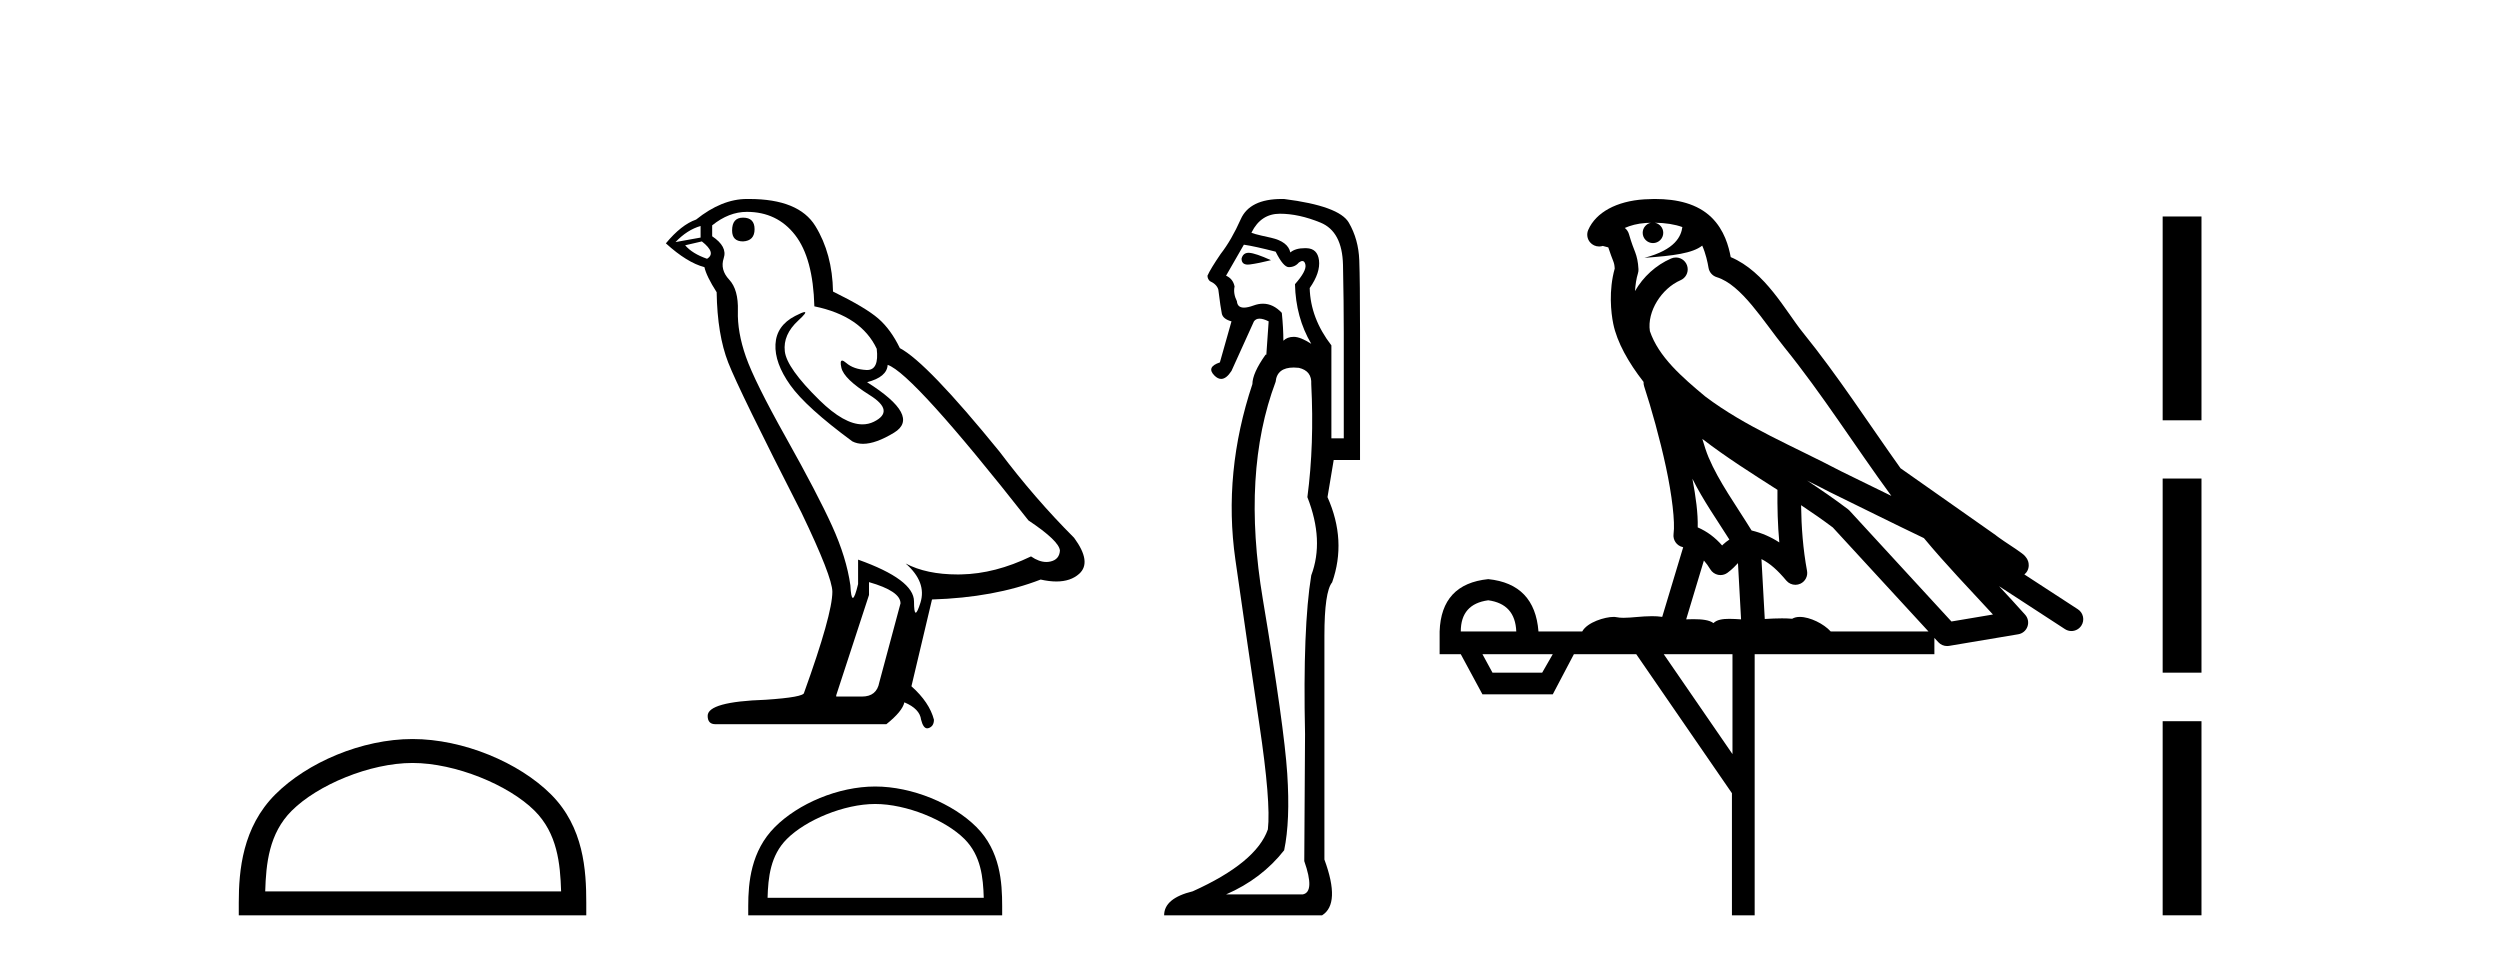
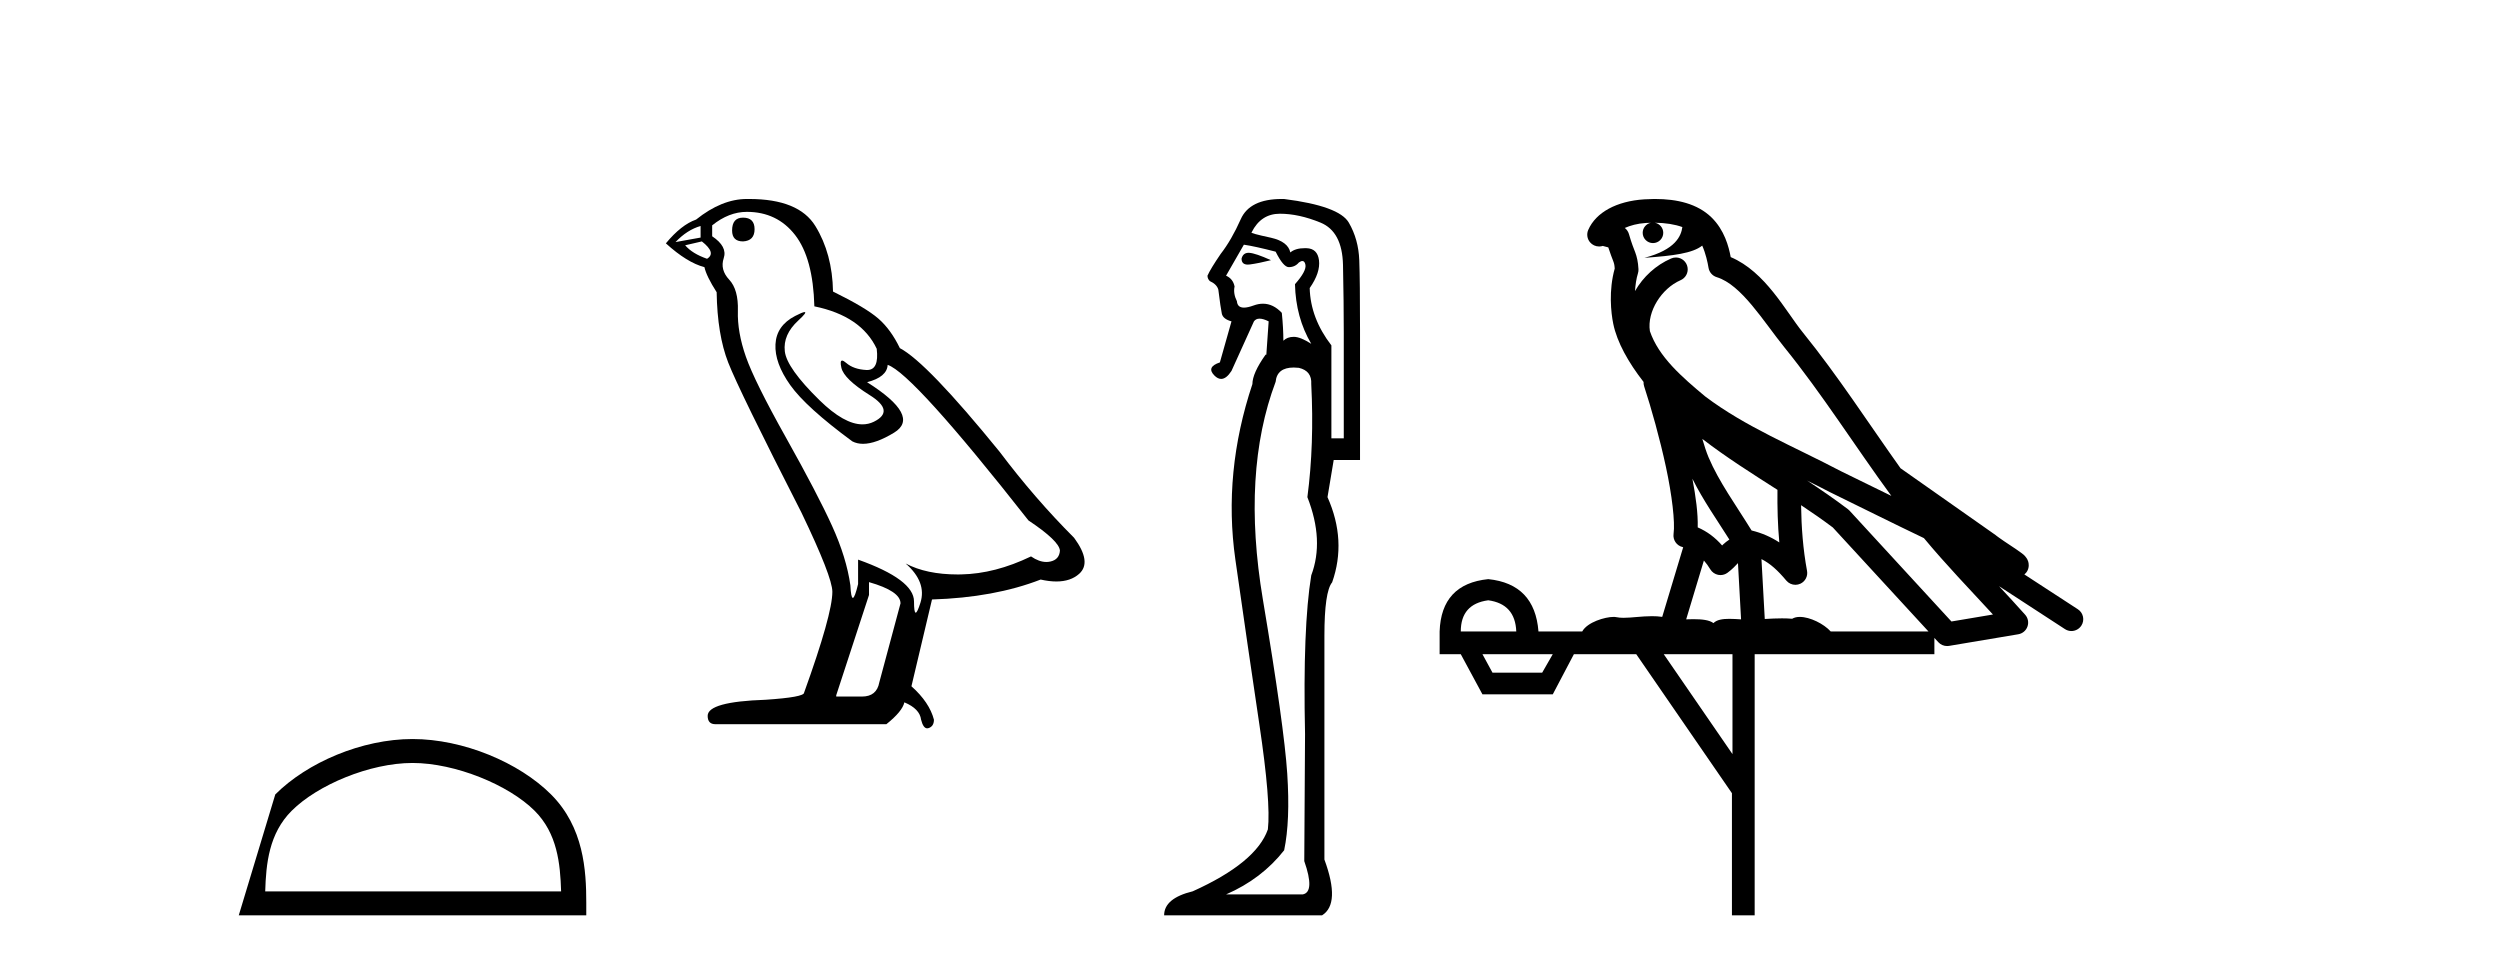
<svg xmlns="http://www.w3.org/2000/svg" width="106.0" height="41.0">
-   <path d="M 17.491 32.35 C 19.304 32.35 21.572 33.281 22.67 34.378 C 23.63 35.339 23.755 36.612 23.791 37.795 L 11.245 37.795 C 11.28 36.612 11.406 35.339 12.366 34.378 C 13.464 33.281 15.679 32.35 17.491 32.35 ZM 17.491 31.335 C 15.341 31.335 13.028 32.329 11.672 33.684 C 10.282 35.075 10.124 36.906 10.124 38.275 L 10.124 38.809 L 24.858 38.809 L 24.858 38.275 C 24.858 36.906 24.754 35.075 23.364 33.684 C 22.008 32.329 19.641 31.335 17.491 31.335 Z" style="fill:#000000;stroke:none" />
+   <path d="M 17.491 32.35 C 19.304 32.35 21.572 33.281 22.67 34.378 C 23.63 35.339 23.755 36.612 23.791 37.795 L 11.245 37.795 C 11.28 36.612 11.406 35.339 12.366 34.378 C 13.464 33.281 15.679 32.35 17.491 32.35 ZM 17.491 31.335 C 15.341 31.335 13.028 32.329 11.672 33.684 L 10.124 38.809 L 24.858 38.809 L 24.858 38.275 C 24.858 36.906 24.754 35.075 23.364 33.684 C 22.008 32.329 19.641 31.335 17.491 31.335 Z" style="fill:#000000;stroke:none" />
  <path d="M 31.504 9.228 Q 31.041 9.228 31.041 9.773 Q 31.041 10.236 31.504 10.236 Q 31.994 10.209 31.994 9.718 Q 31.994 9.228 31.504 9.228 ZM 29.705 9.582 L 29.705 10.073 L 28.642 10.264 Q 29.133 9.746 29.705 9.582 ZM 29.759 10.236 Q 30.386 10.727 29.978 10.972 Q 29.351 10.754 29.051 10.4 L 29.759 10.236 ZM 31.667 8.983 Q 32.948 8.983 33.712 9.964 Q 34.475 10.945 34.529 12.989 Q 36.519 13.398 37.173 14.788 Q 37.279 15.688 36.768 15.688 Q 36.753 15.688 36.737 15.688 Q 36.192 15.66 35.879 15.388 Q 35.765 15.289 35.706 15.289 Q 35.605 15.289 35.674 15.592 Q 35.783 16.069 36.873 16.751 Q 37.964 17.432 37.051 17.882 Q 36.824 17.993 36.568 17.993 Q 35.793 17.993 34.747 16.969 Q 33.357 15.606 33.276 14.897 Q 33.194 14.189 33.848 13.589 Q 34.237 13.232 34.115 13.232 Q 34.032 13.232 33.712 13.398 Q 32.921 13.807 32.88 14.597 Q 32.839 15.388 33.507 16.328 Q 34.175 17.268 36.137 18.713 Q 36.338 18.818 36.592 18.818 Q 37.131 18.818 37.909 18.345 Q 39.054 17.65 36.764 16.205 Q 37.609 15.987 37.637 15.47 Q 38.7 15.824 43.606 22.066 Q 44.914 22.938 44.941 23.347 Q 44.914 23.728 44.532 23.81 Q 44.451 23.828 44.366 23.828 Q 44.057 23.828 43.715 23.592 Q 42.188 24.328 40.757 24.355 Q 40.682 24.357 40.608 24.357 Q 39.278 24.357 38.4 23.892 L 38.4 23.892 Q 39.299 24.682 39.027 25.554 Q 38.894 25.977 38.826 25.977 Q 38.754 25.977 38.754 25.5 Q 38.754 24.573 36.383 23.728 L 36.383 24.764 Q 36.243 25.35 36.161 25.35 Q 36.082 25.35 36.056 24.818 Q 35.892 23.646 35.279 22.297 Q 34.666 20.948 33.33 18.563 Q 31.994 16.178 31.627 15.129 Q 31.259 14.079 31.286 13.18 Q 31.313 12.281 30.918 11.858 Q 30.523 11.436 30.686 10.945 Q 30.85 10.454 30.196 10.018 L 30.196 9.555 Q 30.904 8.983 31.667 8.983 ZM 36.846 24.682 Q 38.182 25.064 38.182 25.582 L 37.282 28.934 Q 37.173 29.534 36.546 29.534 L 35.456 29.534 L 35.456 29.479 L 36.846 25.227 L 36.846 24.682 ZM 31.766 8.437 Q 31.717 8.437 31.667 8.437 Q 30.604 8.437 29.514 9.31 Q 28.887 9.528 28.233 10.318 Q 29.133 11.136 29.868 11.327 Q 29.95 11.708 30.386 12.39 Q 30.414 14.189 30.877 15.374 Q 31.34 16.56 33.984 21.739 Q 35.292 24.464 35.292 25.091 Q 35.292 26.045 34.093 29.37 Q 34.093 29.561 32.458 29.67 Q 30.005 29.752 30.005 30.352 Q 30.005 30.706 30.332 30.706 L 37.582 30.706 Q 38.263 30.161 38.345 29.779 Q 38.999 30.052 39.054 30.515 Q 39.146 30.882 39.315 30.882 Q 39.347 30.882 39.381 30.869 Q 39.599 30.788 39.599 30.515 Q 39.408 29.779 38.645 29.098 L 39.517 25.418 Q 42.161 25.336 44.124 24.573 Q 44.487 24.655 44.79 24.655 Q 45.396 24.655 45.759 24.328 Q 46.304 23.837 45.541 22.802 Q 43.878 21.139 42.379 19.149 Q 39.299 15.361 38.154 14.761 Q 37.773 13.97 37.241 13.507 Q 36.71 13.044 35.32 12.362 Q 35.292 10.754 34.57 9.582 Q 33.864 8.437 31.766 8.437 Z" style="fill:#000000;stroke:none" />
-   <path d="M 37.108 34.089 C 38.433 34.089 40.09 34.77 40.892 35.572 C 41.594 36.273 41.686 37.204 41.711 38.068 L 32.545 38.068 C 32.57 37.204 32.662 36.273 33.364 35.572 C 34.166 34.77 35.784 34.089 37.108 34.089 ZM 37.108 33.348 C 35.538 33.348 33.847 34.074 32.857 35.065 C 31.841 36.081 31.725 37.418 31.725 38.419 L 31.725 38.809 L 42.492 38.809 L 42.492 38.419 C 42.492 37.418 42.415 36.081 41.399 35.065 C 40.409 34.074 38.679 33.348 37.108 33.348 Z" style="fill:#000000;stroke:none" />
  <path d="M 52.94 10.719 Q 52.704 10.719 52.642 10.966 Q 52.642 11.219 52.907 11.219 Q 52.951 11.219 53.003 11.212 Q 53.364 11.163 53.89 11.032 Q 53.233 10.736 52.97 10.72 Q 52.955 10.719 52.94 10.719 ZM 52.74 10.375 Q 53.2 10.441 54.087 10.671 Q 54.415 11.327 54.645 11.327 Q 54.907 11.327 55.072 11.13 Q 55.16 11.067 55.222 11.067 Q 55.32 11.067 55.351 11.229 Q 55.4 11.492 54.907 12.05 Q 54.94 13.462 55.597 14.578 Q 55.137 14.282 54.858 14.282 Q 54.579 14.282 54.415 14.447 Q 54.415 13.921 54.349 13.265 Q 53.985 12.877 53.549 12.877 Q 53.357 12.877 53.151 12.953 Q 52.905 13.043 52.744 13.043 Q 52.466 13.043 52.445 12.772 Q 52.281 12.444 52.346 12.148 Q 52.281 11.82 51.985 11.689 L 52.74 10.375 ZM 54.267 9.062 Q 55.072 9.062 55.991 9.439 Q 56.91 9.817 56.943 11.229 Q 56.976 12.838 56.976 14.118 L 56.976 18.584 L 56.451 18.584 L 56.451 14.644 Q 55.564 13.494 55.531 12.214 Q 55.991 11.557 55.925 11.032 Q 55.86 10.539 55.4 10.523 Q 55.365 10.522 55.331 10.522 Q 54.923 10.522 54.71 10.704 Q 54.612 10.244 53.89 10.08 Q 52.97 9.883 53.069 9.85 Q 53.463 9.062 54.267 9.062 ZM 54.855 15.583 Q 54.957 15.583 55.072 15.596 Q 55.63 15.727 55.597 16.285 Q 55.728 18.846 55.433 21.079 Q 56.155 22.918 55.597 24.395 Q 55.236 26.595 55.334 31.126 Q 55.301 36.281 55.301 36.511 Q 55.761 37.824 55.236 37.923 L 51.985 37.923 Q 53.496 37.266 54.448 36.051 Q 54.71 34.804 54.579 32.801 Q 54.448 30.798 53.545 25.413 Q 52.642 20.028 54.087 16.187 Q 54.144 15.583 54.855 15.583 ZM 54.346 8.437 Q 52.989 8.437 52.609 9.292 Q 52.215 10.178 51.755 10.769 Q 51.329 11.393 51.197 11.689 Q 51.197 11.82 51.296 11.918 Q 51.591 12.05 51.657 12.28 Q 51.755 13.068 51.805 13.297 Q 51.854 13.527 52.215 13.626 L 51.723 15.366 Q 51.132 15.563 51.493 15.924 Q 51.635 16.066 51.777 16.066 Q 51.996 16.066 52.215 15.727 L 53.167 13.626 Q 53.249 13.511 53.405 13.511 Q 53.561 13.511 53.791 13.626 L 53.693 15.038 L 53.66 15.038 Q 53.102 15.826 53.102 16.285 Q 51.854 20.028 52.379 23.722 Q 52.905 27.416 53.397 30.716 Q 53.89 34.016 53.758 35.165 Q 53.266 36.577 50.573 37.791 Q 49.359 38.087 49.359 38.809 L 56.057 38.809 Q 56.845 38.317 56.155 36.445 L 56.155 26.956 Q 56.155 25.085 56.483 24.691 Q 57.107 22.918 56.286 21.079 L 56.549 19.503 L 57.665 19.503 L 57.665 13.987 Q 57.665 11.918 57.633 11.032 Q 57.6 10.145 57.189 9.439 Q 56.779 8.733 54.448 8.438 Q 54.396 8.437 54.346 8.437 Z" style="fill:#000000;stroke:none" />
  <path d="M 70.164 9.444 C 70.618 9.448 71.016 9.513 71.332 9.628 C 71.279 10.005 71.047 10.588 69.724 10.932 C 70.955 10.843 71.759 10.742 72.174 10.414 C 72.324 10.752 72.406 11.134 72.441 11.353 C 72.472 11.541 72.607 11.696 72.79 11.752 C 73.844 12.075 74.77 13.629 75.659 14.728 C 77.261 16.707 78.647 18.912 80.194 21.026 C 79.48 20.676 78.767 20.326 78.05 19.976 C 76.057 18.928 74.01 18.102 72.302 16.81 C 71.309 15.983 70.325 15.129 69.955 14.04 C 69.828 13.201 70.456 12.229 71.251 11.883 C 71.468 11.792 71.593 11.563 71.551 11.332 C 71.51 11.1 71.314 10.928 71.079 10.918 C 71.071 10.918 71.064 10.918 71.057 10.918 C 70.985 10.918 70.915 10.933 70.849 10.963 C 70.214 11.24 69.669 11.735 69.324 12.342 C 69.341 12.085 69.377 11.822 69.45 11.585 C 69.467 11.529 69.475 11.47 69.471 11.411 C 69.455 11.099 69.402 10.882 69.333 10.698 C 69.264 10.514 69.19 10.35 69.067 9.924 C 69.037 9.821 68.975 9.73 68.891 9.665 C 69.127 9.561 69.423 9.477 69.78 9.454 C 69.852 9.449 69.921 9.449 69.991 9.447 L 69.991 9.447 C 69.796 9.49 69.65 9.664 69.65 9.872 C 69.65 10.112 69.846 10.307 70.086 10.307 C 70.327 10.307 70.522 10.112 70.522 9.872 C 70.522 9.658 70.367 9.481 70.164 9.444 ZM 72.178 18.609 C 73.2 19.396 74.292 20.083 75.364 20.769 C 75.356 21.509 75.374 22.253 75.443 22.999 C 75.094 22.771 74.711 22.6 74.267 22.492 C 73.607 21.42 72.883 20.432 72.44 19.384 C 72.349 19.167 72.263 18.896 72.178 18.609 ZM 71.758 20.299 C 72.219 21.223 72.807 22.054 73.325 22.877 C 73.225 22.944 73.136 23.014 73.064 23.082 C 73.045 23.099 73.035 23.111 73.018 23.128 C 72.733 22.8 72.386 22.534 71.983 22.361 C 71.999 21.773 71.903 21.065 71.758 20.299 ZM 76.619 20.376 L 76.619 20.376 C 76.948 20.539 77.276 20.703 77.597 20.872 C 77.601 20.874 77.606 20.876 77.611 20.878 C 78.927 21.52 80.242 22.18 81.574 22.816 C 82.513 23.947 83.526 24.996 84.501 26.055 C 83.914 26.154 83.328 26.252 82.741 26.351 C 81.299 24.783 79.858 23.216 78.417 21.648 C 78.396 21.626 78.374 21.606 78.35 21.588 C 77.788 21.162 77.206 20.763 76.619 20.376 ZM 72.245 23.766 C 72.343 23.877 72.434 24.001 72.518 24.141 C 72.591 24.261 72.711 24.345 72.848 24.373 C 72.881 24.38 72.915 24.383 72.948 24.383 C 73.053 24.383 73.156 24.35 73.242 24.288 C 73.453 24.135 73.581 23.989 73.69 23.876 L 73.821 26.261 C 73.652 26.25 73.481 26.239 73.321 26.239 C 73.04 26.239 72.792 26.275 72.65 26.42 C 72.481 26.29 72.177 26.253 71.799 26.253 C 71.702 26.253 71.6 26.256 71.494 26.26 L 72.245 23.766 ZM 63.102 25.452 C 63.864 25.556 64.26 25.997 64.29 26.774 L 61.937 26.774 C 61.937 25.997 62.325 25.556 63.102 25.452 ZM 76.366 21.42 L 76.366 21.42 C 76.828 21.727 77.28 22.039 77.712 22.365 C 79.064 23.835 80.415 25.304 81.767 26.774 L 77.622 26.774 C 77.334 26.454 76.747 26.157 76.312 26.157 C 76.189 26.157 76.078 26.181 75.989 26.235 C 75.851 26.223 75.706 26.218 75.557 26.218 C 75.322 26.218 75.075 26.23 74.826 26.245 L 74.686 23.705 L 74.686 23.705 C 75.065 23.898 75.373 24.18 75.741 24.618 C 75.839 24.734 75.981 24.796 76.125 24.796 C 76.197 24.796 76.271 24.78 76.339 24.748 C 76.545 24.651 76.66 24.427 76.618 24.203 C 76.448 23.286 76.379 22.359 76.366 21.42 ZM 65.837 27.738 L 65.388 28.522 L 63.282 28.522 L 62.856 27.738 ZM 73.457 27.738 L 73.457 31.974 L 70.543 27.738 ZM 70.176 8.437 C 70.16 8.437 70.144 8.437 70.127 8.437 C 69.992 8.438 69.855 8.443 69.717 8.452 L 69.716 8.452 C 68.545 8.528 67.666 9.003 67.341 9.749 C 67.266 9.923 67.294 10.125 67.416 10.271 C 67.513 10.387 67.655 10.451 67.801 10.451 C 67.84 10.451 67.878 10.447 67.916 10.438 C 67.946 10.431 67.952 10.427 67.958 10.427 C 67.964 10.427 67.97 10.432 68.008 10.441 C 68.045 10.449 68.107 10.467 68.191 10.489 C 68.282 10.772 68.353 10.942 68.393 11.049 C 68.438 11.17 68.452 11.213 68.464 11.386 C 68.203 12.318 68.305 13.254 68.402 13.729 C 68.563 14.516 69.05 15.378 69.687 16.194 C 69.685 16.255 69.69 16.316 69.71 16.375 C 70.019 17.319 70.378 18.6 70.635 19.795 C 70.892 20.99 71.029 22.136 70.959 22.638 C 70.924 22.892 71.086 23.132 71.335 23.194 C 71.346 23.197 71.356 23.201 71.367 23.203 L 70.478 26.155 C 70.333 26.133 70.187 26.126 70.041 26.126 C 69.608 26.126 69.181 26.195 68.838 26.195 C 68.725 26.195 68.621 26.187 68.529 26.167 C 68.498 26.16 68.459 26.157 68.414 26.157 C 68.056 26.157 67.306 26.375 67.086 26.774 L 65.231 26.774 C 65.127 25.429 64.417 24.69 63.102 24.555 C 61.772 24.69 61.085 25.429 61.04 26.774 L 61.04 27.738 L 61.937 27.738 L 62.856 29.441 L 65.837 29.441 L 66.733 27.738 L 69.377 27.738 L 73.434 33.632 L 73.434 38.809 L 74.398 38.809 L 74.398 27.738 L 82.018 27.738 L 82.018 27.048 C 82.074 27.109 82.13 27.17 82.186 27.23 C 82.282 27.335 82.417 27.392 82.556 27.392 C 82.583 27.392 82.611 27.39 82.638 27.386 C 83.617 27.221 84.596 27.057 85.574 26.893 C 85.755 26.863 85.905 26.737 85.965 26.564 C 86.026 26.392 85.988 26.2 85.866 26.064 C 85.501 25.655 85.13 25.253 84.759 24.854 L 84.759 24.854 L 87.554 26.674 C 87.638 26.729 87.733 26.756 87.827 26.756 C 87.991 26.756 88.152 26.675 88.249 26.527 C 88.4 26.295 88.334 25.984 88.102 25.833 L 85.833 24.356 C 85.881 24.317 85.927 24.268 85.961 24.202 C 86.043 24.047 86.021 23.886 85.994 23.803 C 85.967 23.72 85.938 23.679 85.914 23.647 C 85.821 23.519 85.772 23.498 85.706 23.446 C 85.639 23.395 85.565 23.343 85.485 23.288 C 85.323 23.178 85.137 23.056 84.977 22.949 C 84.817 22.842 84.667 22.73 84.662 22.726 C 84.646 22.711 84.63 22.698 84.612 22.686 C 83.274 21.745 81.936 20.805 80.599 19.865 C 80.594 19.862 80.59 19.86 80.585 19.857 C 79.226 17.95 77.94 15.95 76.44 14.096 C 75.709 13.194 74.857 11.524 73.382 10.901 C 73.3 10.459 73.117 9.754 72.566 9.217 C 71.97 8.638 71.109 8.437 70.176 8.437 Z" style="fill:#000000;stroke:none" />
-   <path d="M 91.697 9.179 L 91.697 17.821 L 93.343 17.821 L 93.343 9.179 L 91.697 9.179 M 91.697 20.29 L 91.697 28.521 L 93.343 28.521 L 93.343 20.29 L 91.697 20.29 M 91.697 30.579 L 91.697 38.809 L 93.343 38.809 L 93.343 30.579 L 91.697 30.579 Z" style="fill:#000000;stroke:none" />
</svg>